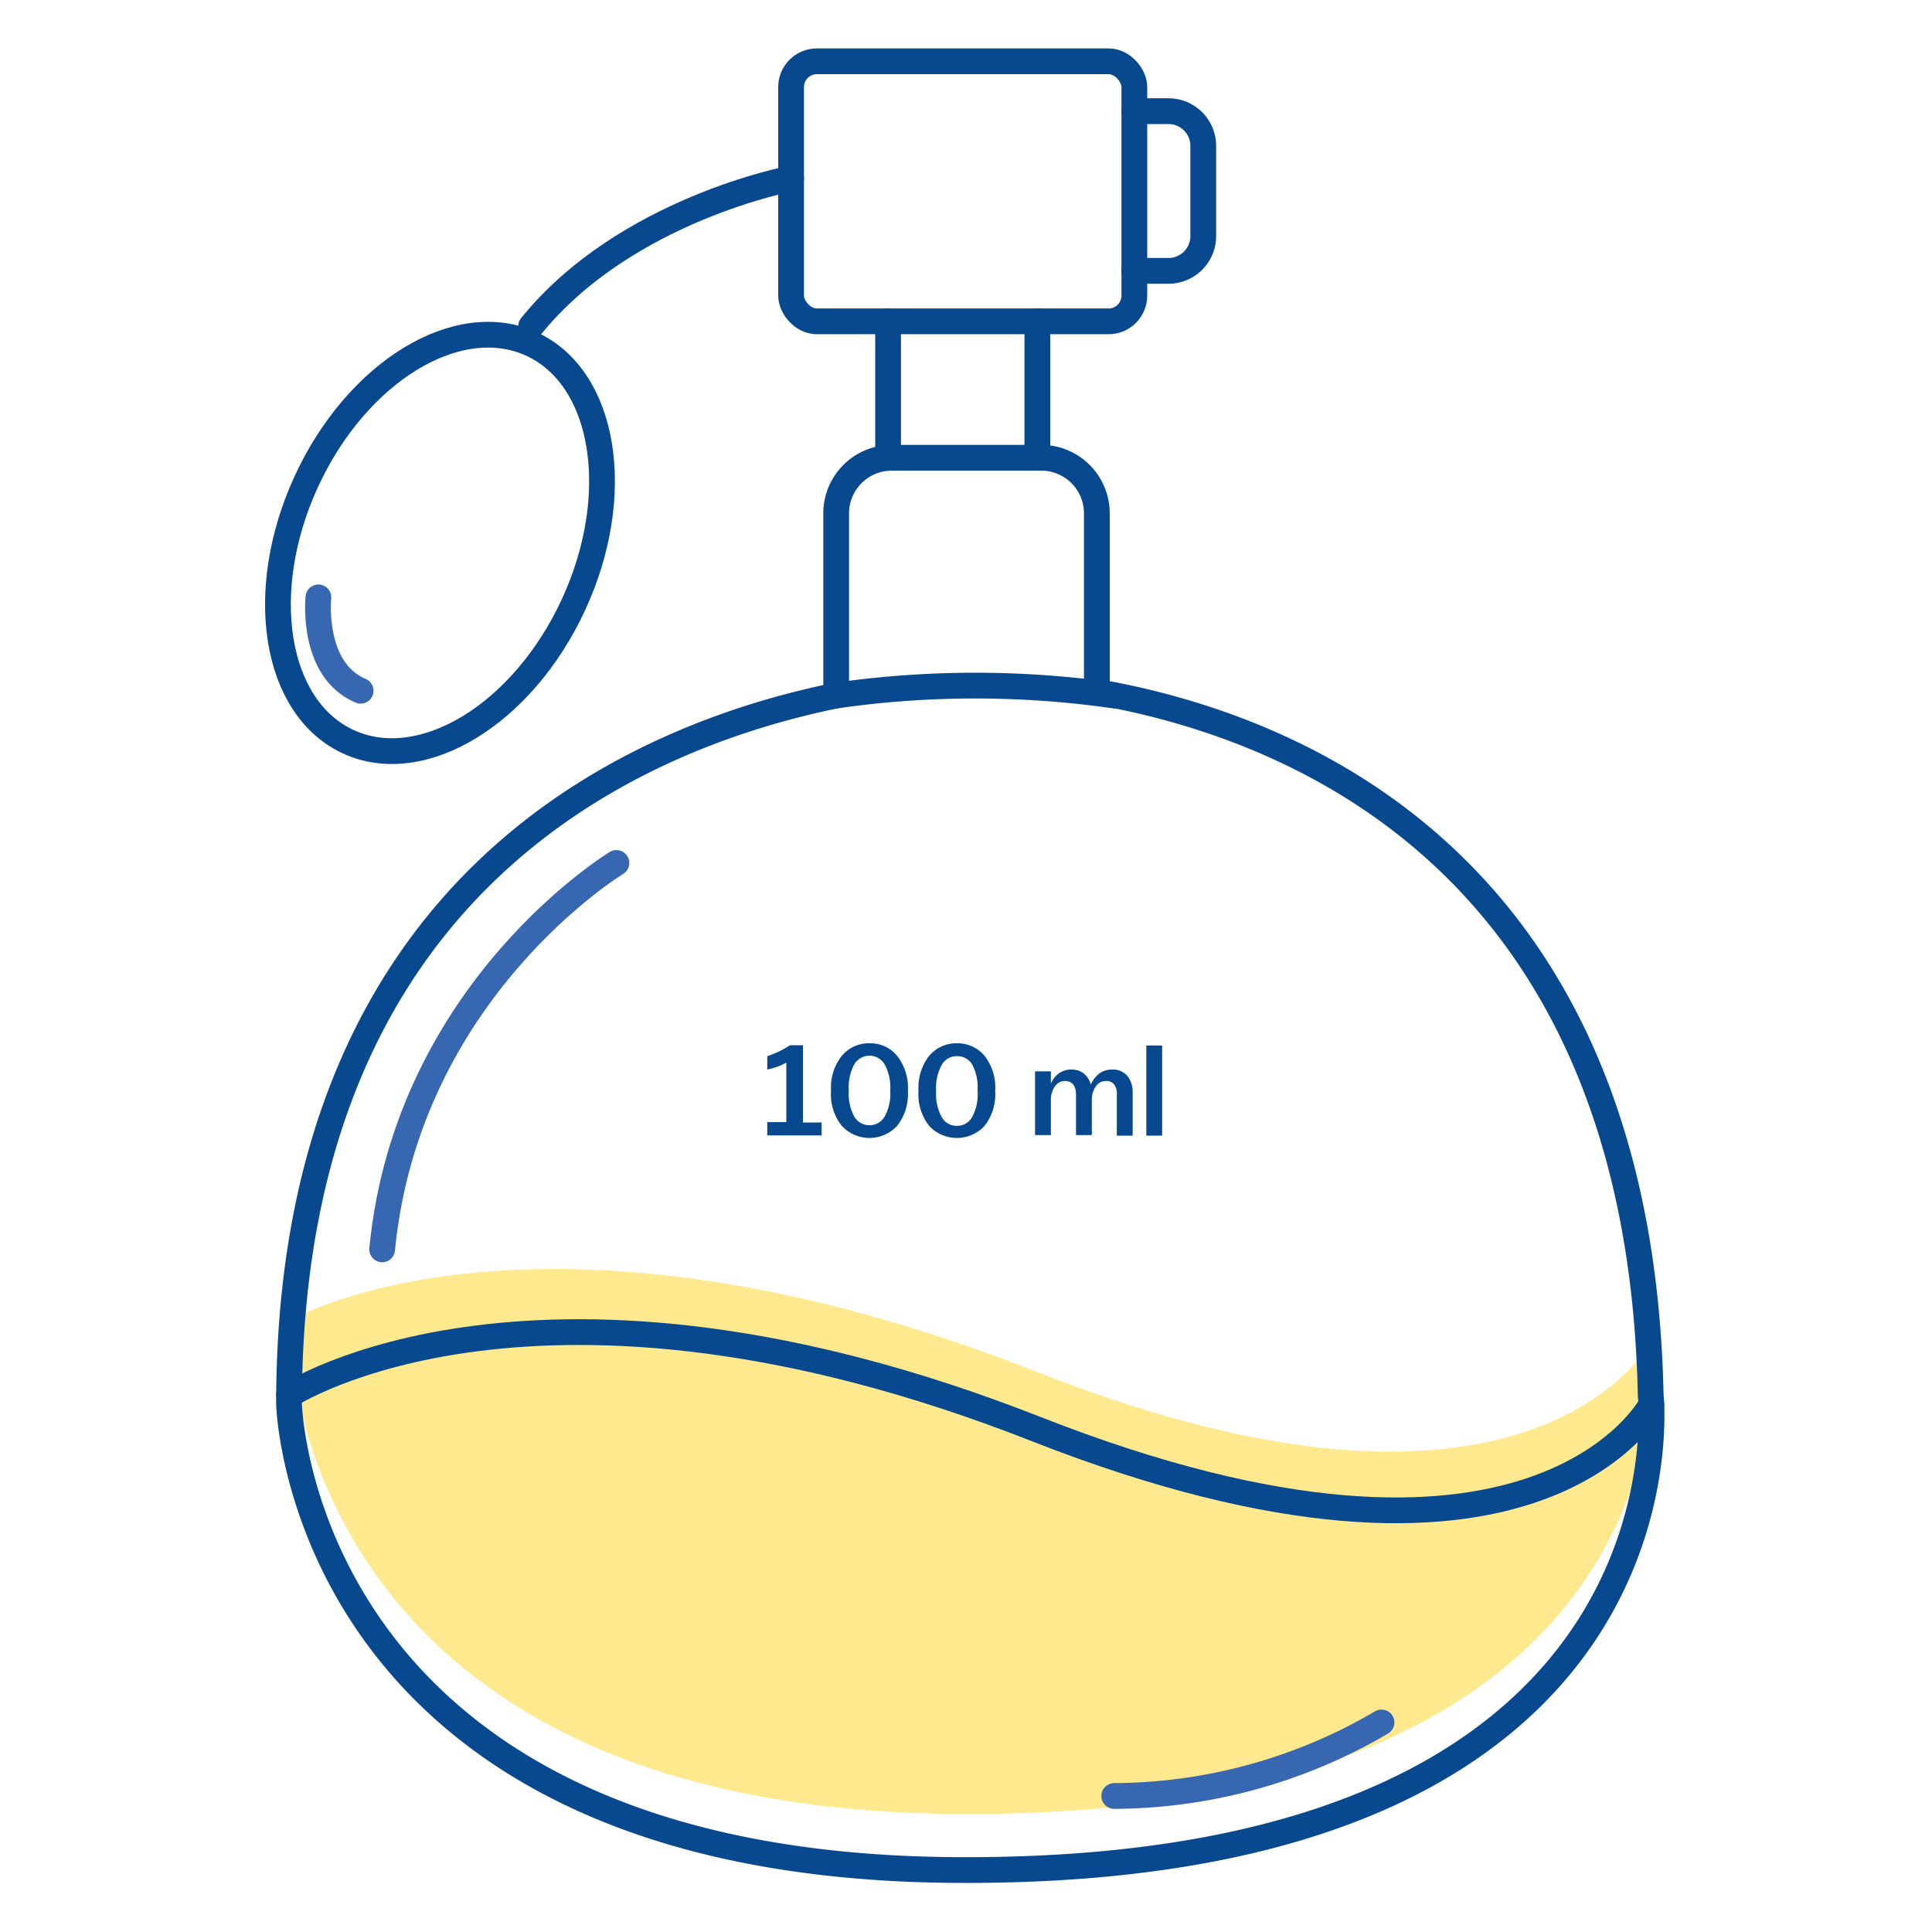
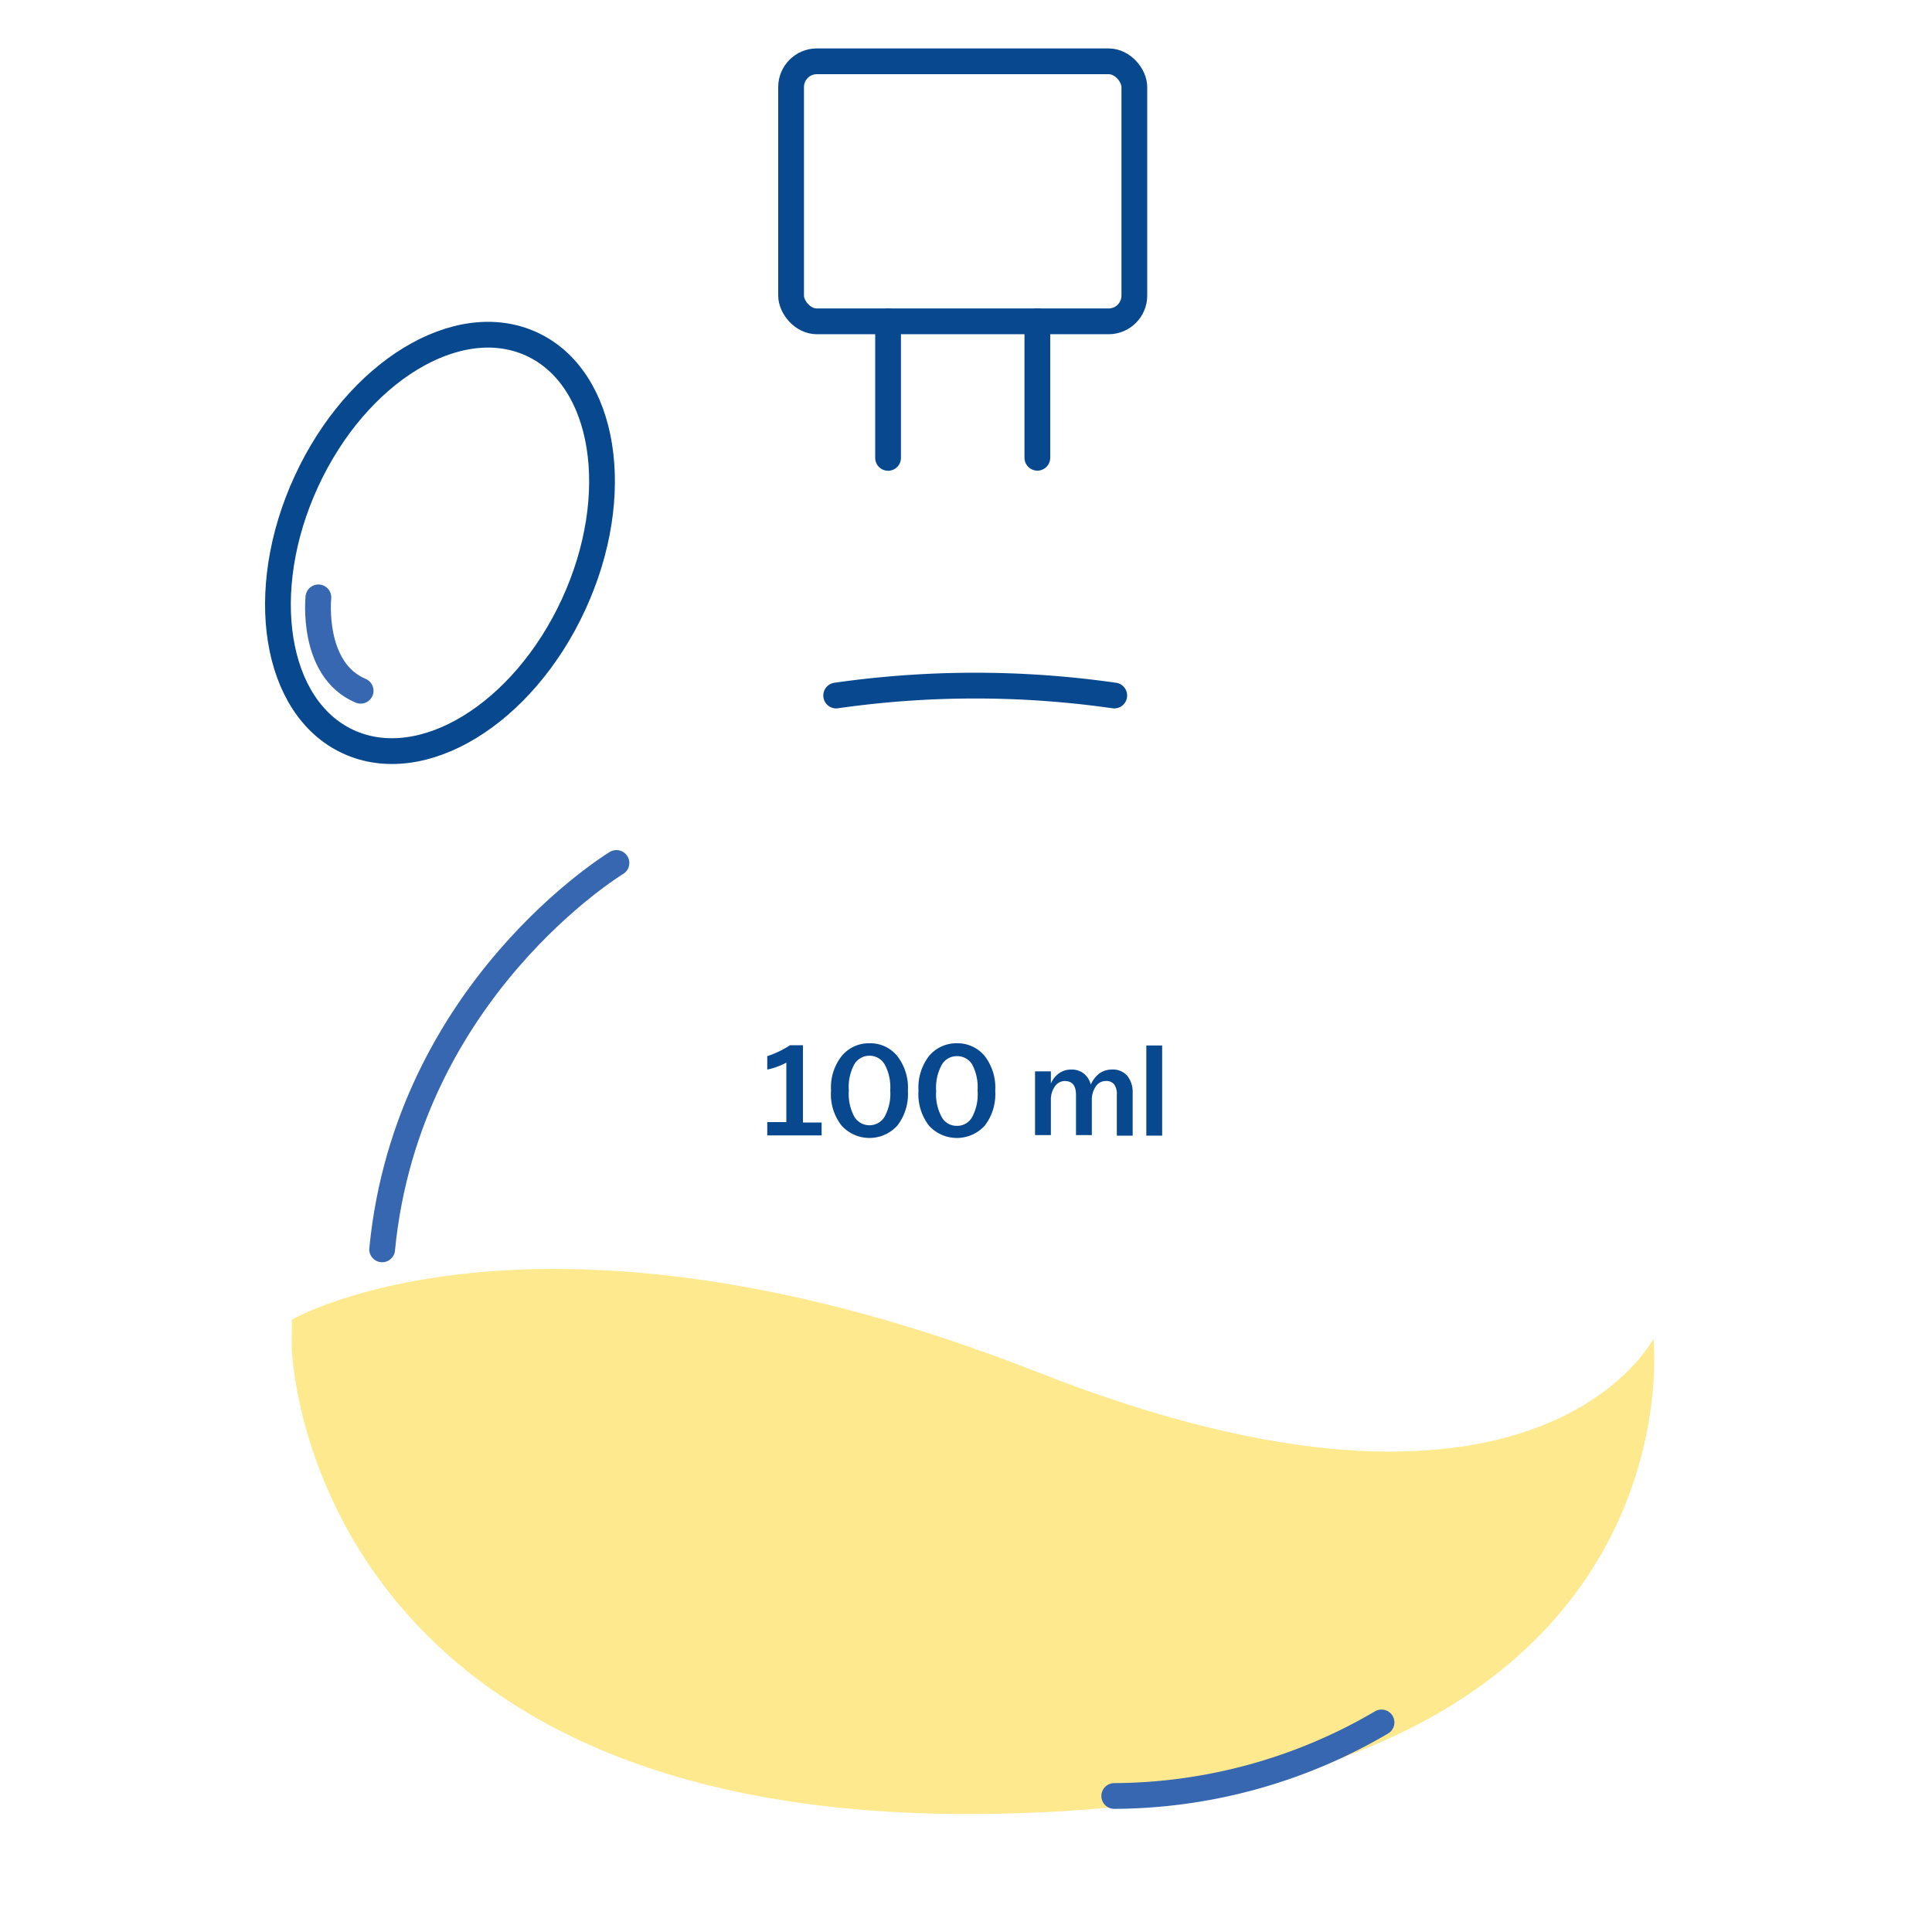
<svg xmlns="http://www.w3.org/2000/svg" id="Warstwa_1" data-name="Warstwa 1" viewBox="0 0 150 150">
  <defs>
    <style>.cls-1{fill:#07488f;}.cls-2{fill:#ffdb43;opacity:0.6;}.cls-3,.cls-4{fill:none;stroke-linecap:round;stroke-width:2px;}.cls-3{stroke:#07488f;stroke-miterlimit:10;}.cls-4{stroke:#3667b0;stroke-linejoin:round;}</style>
  </defs>
  <title>ikonki</title>
  <path class="cls-1" d="M59.57,87.12h1.48V82.5a5.29,5.29,0,0,1-1.48.54V82a7.51,7.51,0,0,0,1.77-.85h1v6h1.45v1H59.57Z" />
  <path class="cls-1" d="M64.52,84.7v-.06A3.94,3.94,0,0,1,65.34,82a2.72,2.72,0,0,1,2.17-1,2.68,2.68,0,0,1,2.16,1,4,4,0,0,1,.82,2.66v.06a4,4,0,0,1-.82,2.67,2.92,2.92,0,0,1-4.33,0A3.93,3.93,0,0,1,64.52,84.7Zm4.6,0v-.07a3.73,3.73,0,0,0-.44-2,1.37,1.37,0,0,0-2.35,0,3.69,3.69,0,0,0-.43,2v.07a3.71,3.71,0,0,0,.43,2,1.37,1.37,0,0,0,2.35,0A3.7,3.7,0,0,0,69.12,84.7Z" />
  <path class="cls-1" d="M71.31,84.7v-.06A4,4,0,0,1,72.12,82a2.75,2.75,0,0,1,2.17-1,2.72,2.72,0,0,1,2.17,1,4,4,0,0,1,.81,2.66v.06a4,4,0,0,1-.81,2.67,2.93,2.93,0,0,1-4.34,0A4,4,0,0,1,71.31,84.7Zm4.59,0v-.07a3.74,3.74,0,0,0-.43-2A1.35,1.35,0,0,0,74.29,82a1.33,1.33,0,0,0-1.17.67,3.68,3.68,0,0,0-.44,2v.07a3.7,3.7,0,0,0,.44,2,1.31,1.31,0,0,0,1.17.67,1.33,1.33,0,0,0,1.18-.67A3.71,3.71,0,0,0,75.9,84.7Z" />
  <path class="cls-1" d="M80.36,83.18h1.23v.95a1.88,1.88,0,0,1,.66-.82,1.63,1.63,0,0,1,.9-.27,1.53,1.53,0,0,1,1,.31,1.64,1.64,0,0,1,.54.86,2.12,2.12,0,0,1,.67-.87,1.62,1.62,0,0,1,.94-.3,1.47,1.47,0,0,1,1.24.51,2,2,0,0,1,.4,1.26v3.36H86.71V85a1.28,1.28,0,0,0-.2-.8.77.77,0,0,0-.67-.27.91.91,0,0,0-.76.42,1.78,1.78,0,0,0-.31,1.06v2.72H83.54V85c0-.71-.29-1.07-.87-1.07a.94.94,0,0,0-.77.42,1.78,1.78,0,0,0-.31,1.06v2.72H80.36Z" />
  <path class="cls-1" d="M89,81.17h1.23v7H89Z" />
  <path class="cls-2" d="M22.67,102.45s19.21-11.14,57.93,4.1,47.77-2.62,47.77-2.62,4.11,36.91-53.27,36.91c-51.59,0-52.45-36.19-52.45-36.19C22.65,103.91,22.66,103.17,22.67,102.45Z" />
-   <path class="cls-3" d="M128.16,108.33c-.85-41.39-27.74-51.95-43-54.61V39.85a4.32,4.32,0,0,0-4.31-4.31H69.23a4.32,4.32,0,0,0-4.31,4.31V54c-15.22,3.1-42.48,14.33-42.48,55,0,0,.86,36.19,52.46,36.19C132.28,145.24,128.16,108.33,128.16,108.33Z" />
  <rect class="cls-3" x="61.42" y="4.76" width="26.65" height="20.19" rx="2" />
  <line class="cls-3" x1="80.54" y1="24.94" x2="80.54" y2="35.54" />
  <line class="cls-3" x1="68.95" y1="35.55" x2="68.95" y2="24.95" />
-   <path class="cls-3" d="M22.44,108.33s19.23-12.62,58,2.62,47.77-1.9,47.77-1.9" />
  <path class="cls-3" d="M64.92,54A76.1,76.1,0,0,1,86.51,54" />
-   <path class="cls-3" d="M88.07,8.63h2.65a2.7,2.7,0,0,1,2.7,2.7v7a2.7,2.7,0,0,1-2.7,2.7H88.07" />
-   <path class="cls-3" d="M61.42,13.86s-12.85,2.4-20.18,11.46" />
  <ellipse class="cls-3" cx="34.15" cy="42.15" rx="17" ry="11.42" transform="translate(-18.42 55.5) rotate(-65.23)" />
  <path class="cls-4" d="M47.86,67S31.63,76.82,29.67,97" />
  <path class="cls-4" d="M86.51,139.44a41.33,41.33,0,0,0,20.75-5.71" />
  <path class="cls-4" d="M24.72,46.38S24.13,52,28,53.63" />
</svg>